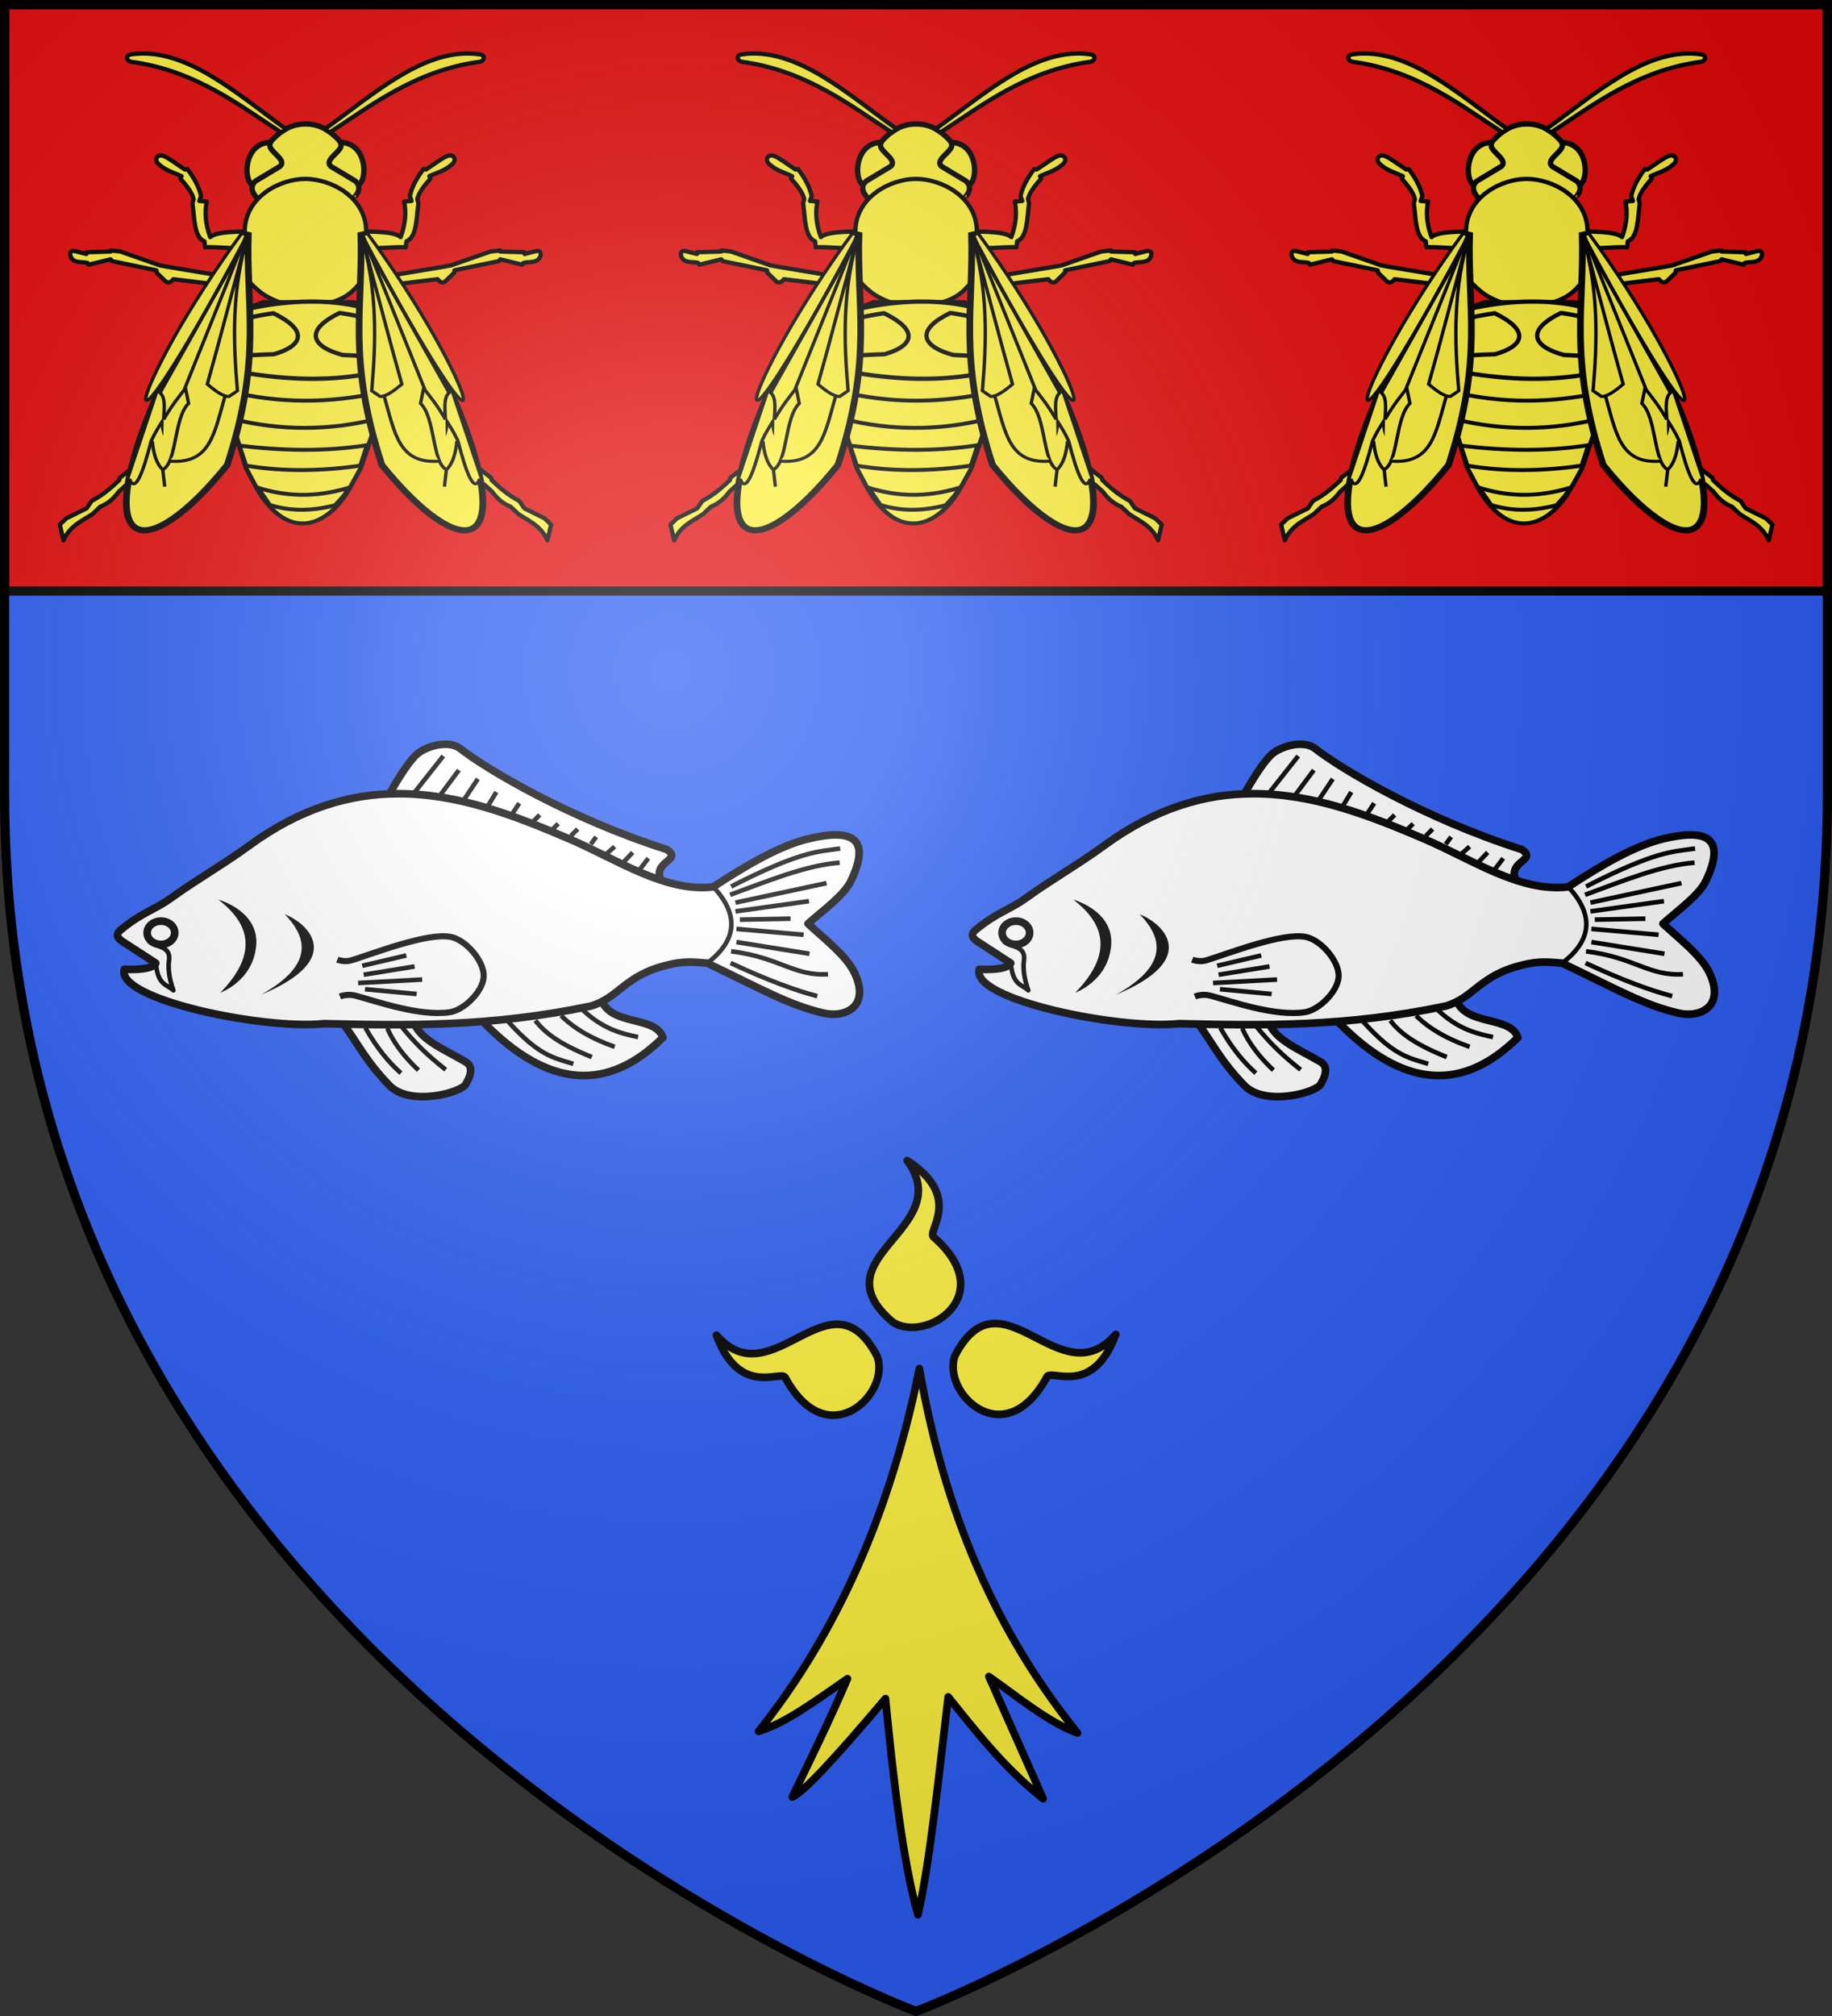
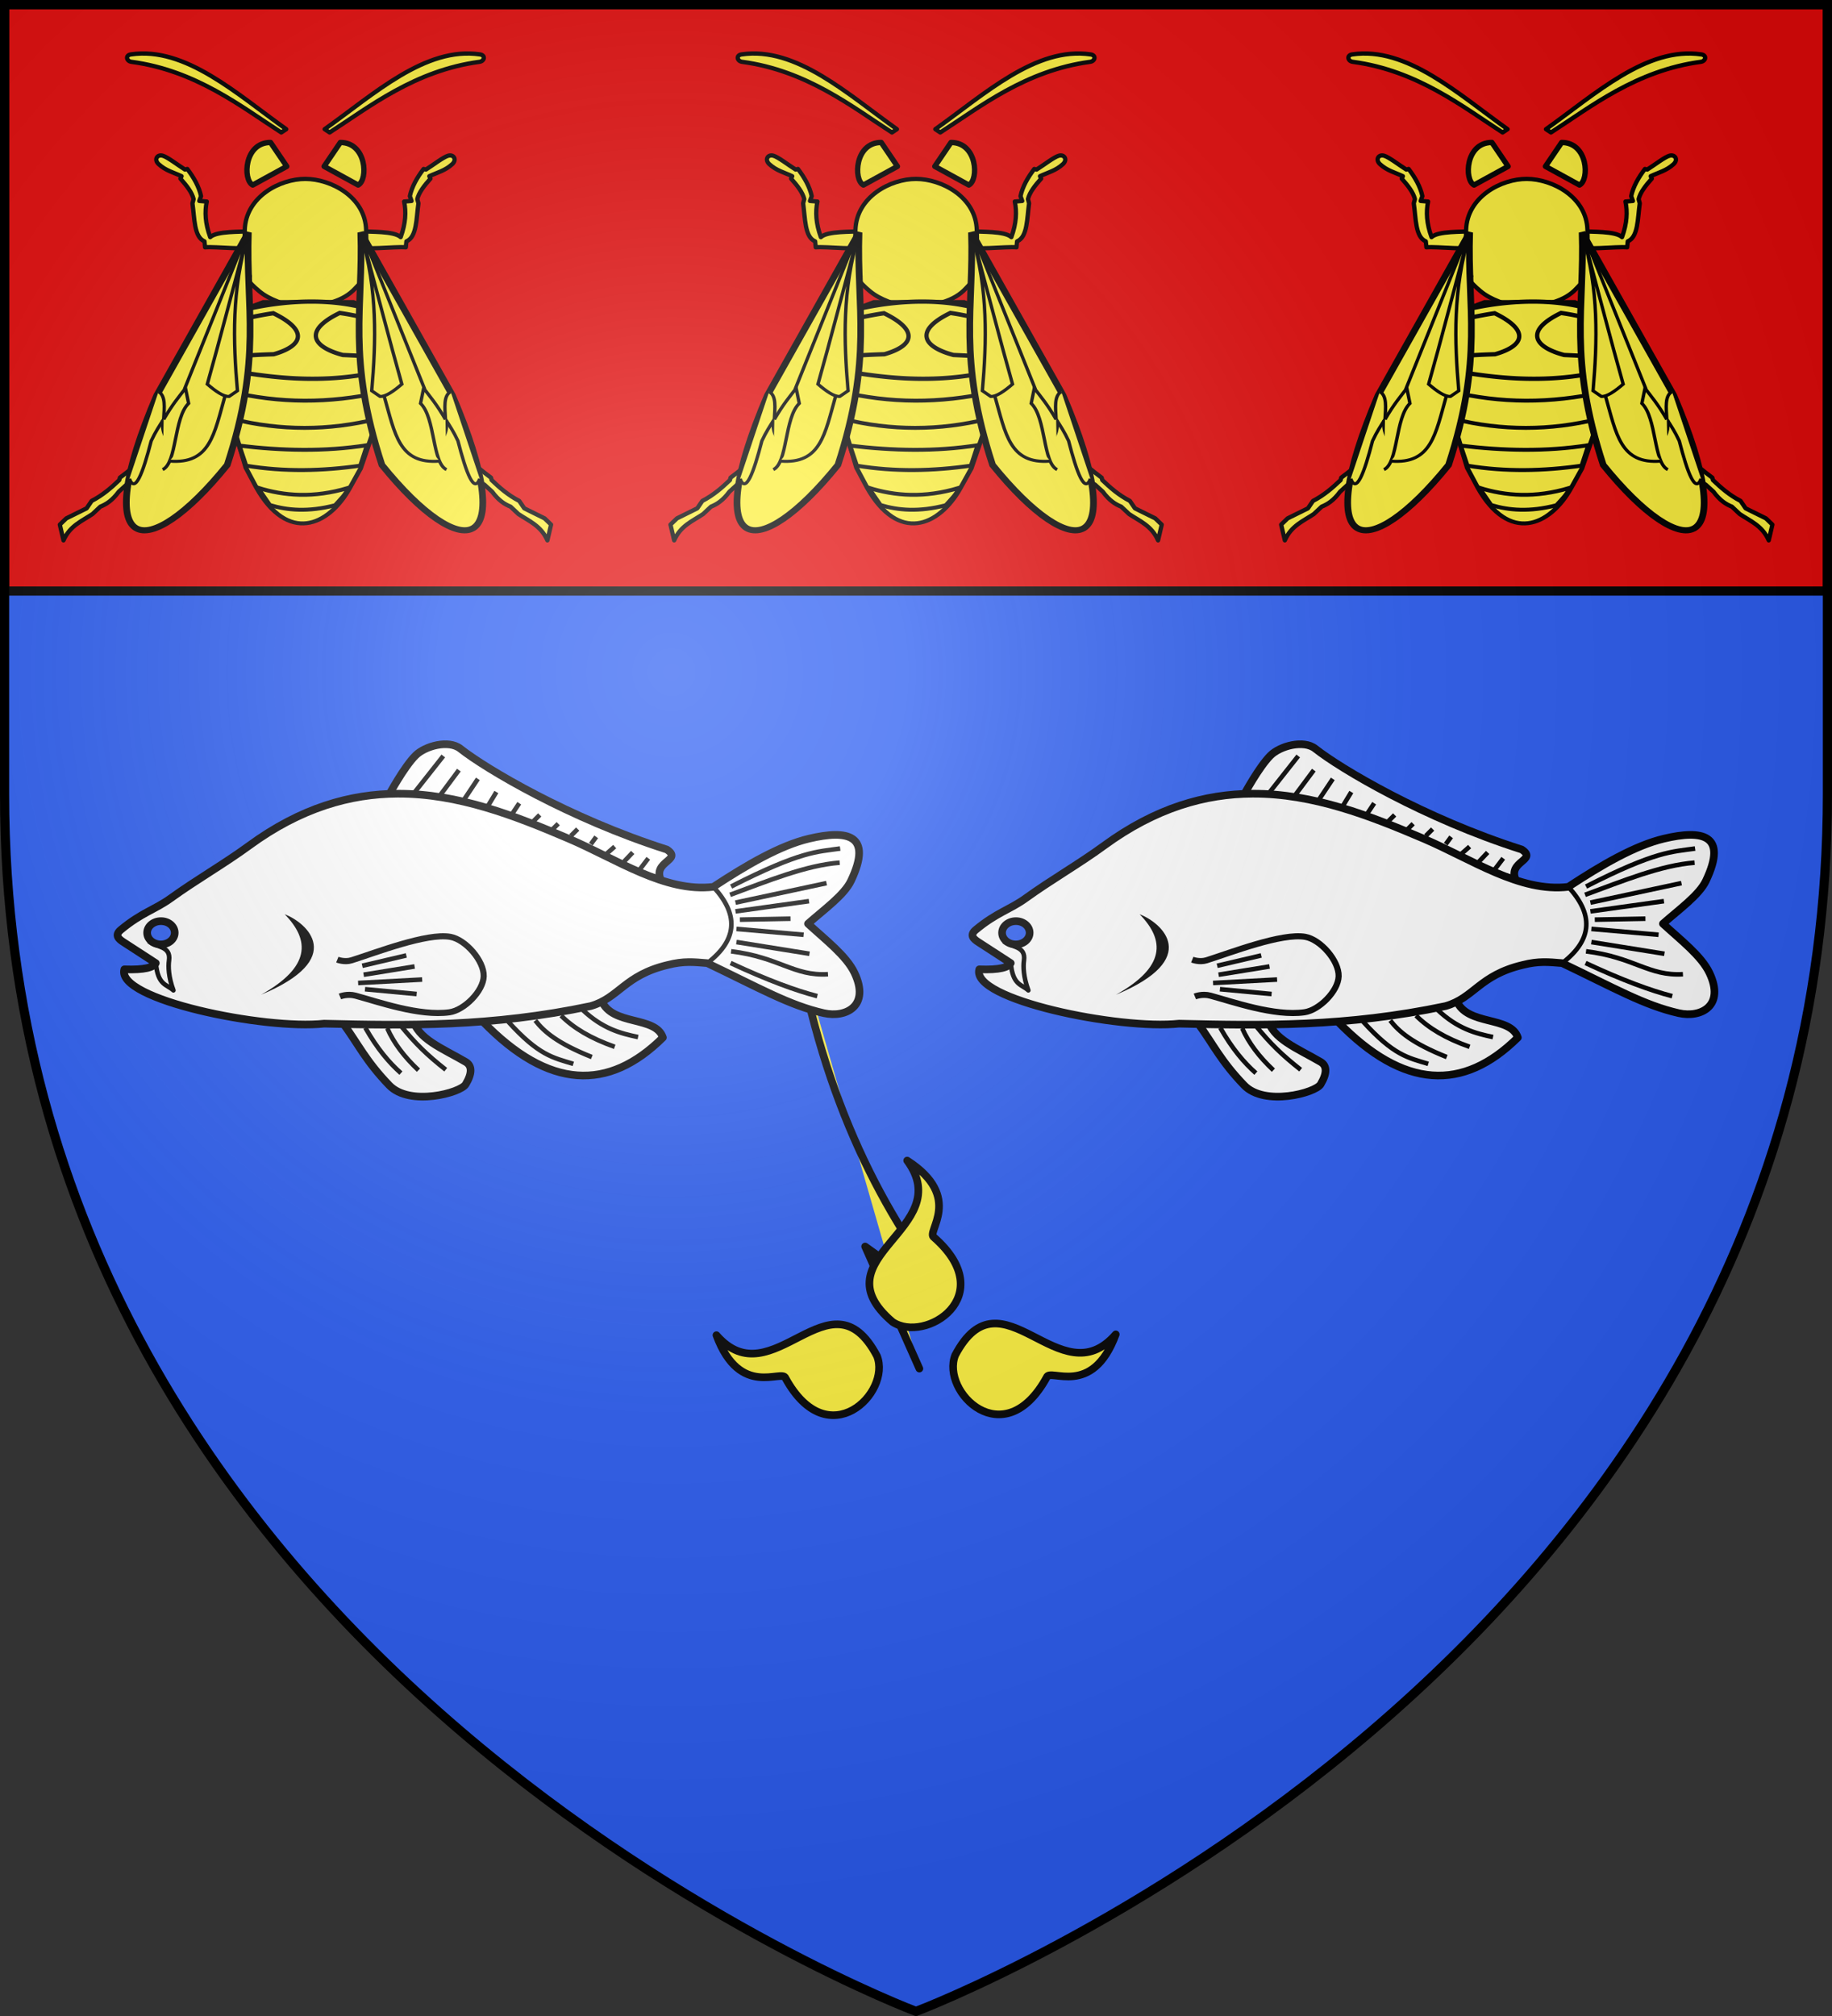
<svg xmlns="http://www.w3.org/2000/svg" xmlns:xlink="http://www.w3.org/1999/xlink" width="600" height="660" version="1.0">
  <rect width="100%" height="100%" fill="#333333" stroke="none" />
  <defs>
    <radialGradient id="i" cx="-80" cy="-80" r="405" gradientUnits="userSpaceOnUse">
      <stop offset="0" style="stop-color:#fff;stop-opacity:.31" />
      <stop offset=".19" style="stop-color:#fff;stop-opacity:.25" />
      <stop offset=".6" style="stop-color:#6b6b6b;stop-opacity:.125" />
      <stop offset="1" style="stop-color:#000;stop-opacity:.125" />
    </radialGradient>
    <path id="a" d="M-298.5-298.5h597V-40C298.5 246.31 0 358.5 0 358.5S-298.5 246.31-298.5-40z" />
  </defs>
  <g transform="translate(300 300)">
    <use xlink:href="#a" width="600" height="660" style="fill:#2b5df2" />
    <path d="M-298.5-298.5h597v192h-597z" style="fill:#e20909;fill-opacity:1;fill-rule:nonzero;stroke:#000;stroke-opacity:1;stroke-width:3" />
    <g id="b">
-       <path d="m324.495 303.792 15.14-6.956.819 16.368-11.049-2.046z" style="opacity:1;fill:#fff;fill-opacity:1;fill-rule:nonzero;stroke:none;stroke-width:1.417;stroke-linecap:round;stroke-linejoin:round;stroke-miterlimit:4;stroke-dasharray:none;stroke-opacity:1" transform="translate(-300 -300)" />
      <path d="M675.969 480.278" style="opacity:.98;fill:#000;fill-opacity:1;stroke:#000;stroke-width:2;stroke-miterlimit:4;stroke-dasharray:none;stroke-opacity:1" transform="matrix(.638 0 0 .72 -396.86 -339.962)" />
    </g>
    <use xlink:href="#b" width="600" height="660" transform="translate(-280)" />
  </g>
  <g transform="translate(300 300)">
    <g id="g" transform="translate(106.326 89.887)scale(.702)">
      <use xlink:href="#c" width="600" height="660" transform="matrix(-1 0 0 1 -302.82 0)" />
      <use xlink:href="#d" width="600" height="660" transform="matrix(-1 0 0 1 -302.82 0)" />
      <use xlink:href="#e" width="600" height="660" transform="matrix(-1 0 0 1 -302.82 0)" />
      <path d="M-175.995-469.103c-4.729-2.358-4.013-19.868 8.312-19.845l7.56 11.148zM-126.824-469.103c4.728-2.358 4.012-19.868-8.312-19.845l-7.56 11.148z" style="fill:#fcef3c;fill-opacity:1;stroke:#000;stroke-width:2.5;stroke-linecap:round;stroke-linejoin:round;stroke-miterlimit:4;stroke-dasharray:none;stroke-opacity:1" />
-       <path d="M-151.41-497.573c-6.649-.013-10.982 3.108-14.066 6.036-1.136 1.078-2.336 2.112-2.545 3.695-.425 3.209 8.192 6.94 4.74 10.04l-11.412 6.85c-4.244 3.811 1.155 8.238 1.152 8.239l22.131-7.22 22.131 7.22c-.003-.001 5.396-4.428 1.152-8.238l-11.412-6.851c-3.452-3.1 5.165-6.831 4.74-10.04-.209-1.583-1.409-2.617-2.544-3.695-3.084-2.928-7.418-6.05-14.067-6.036" style="fill:#fcef3c;fill-opacity:1;stroke:#000;stroke-width:2.5;stroke-linecap:round;stroke-linejoin:round;stroke-miterlimit:4;stroke-dasharray:none;stroke-opacity:1" />
      <path id="e" d="M-177.291-447.586c-4.273.444-15.385-.15-18.553 2.783-2.36-6.494-2.59-11.867-1.604-16.6l-3.475-.28.802-2.252c-.968-4.466-3.358-8.633-6.415-12.66l-1.069.281c-3.658-2.302-8.144-5.847-10.424-6.471-2.568-.703-4.157 1.826-1.87 3.939 3.31 3.058 7.055 3.903 10.69 5.627l-.534 1.125c2.83 3.189 5.386 6.377 6.147 9.566l-.534 1.97c1.021 6.98.676 15.689 5.613 17.724l.267 2.783c4.962-.491 20.624 1.606 23.631-.532z" style="fill:#fcef3c;fill-opacity:1;stroke:#000;stroke-width:2;stroke-linecap:round;stroke-linejoin:round;stroke-miterlimit:4;stroke-dasharray:none;stroke-opacity:1" />
-       <path id="d" d="m-177.566-435.414-15.084 6.916-.314 1.323-22.783-3.804-3.614-.662-18.384-6.45-4.556-.496v.496l-11.314.33v.828l-5.185-1.323c-2.205-.563-2.709.957-2.2 2.315 1.347 3.592 5.11 2.408 7.857 3.143l.628.827 10.214-2.481.628.827 20.74 4.3.158 1.158 3.928 3.804c1.71 1.656 3.16-.042 3.77-.827l17.599 2.15 1.571-.662 1.257.497 20.112-.6z" style="fill:#fcef3c;fill-opacity:1;stroke:#000;stroke-width:2;stroke-linecap:round;stroke-linejoin:round;stroke-miterlimit:4;stroke-dasharray:none;stroke-opacity:1" />
      <path id="c" d="m-179.947-384.235-15.388-5.367-2.258.561c-6.516 11.51-9.787 22.917-20.18 34.547l-.004 2.568c-4.936 6.94-12.038 13.27-20.204 19.301l-.284 1.118c-3.746 3.562-7.651 7.03-12.886 9.722l-2.342 3.449-9.489 4.686-3.02 2.916 1.713 7.332c3-6.849 8.594-8.97 13.536-12.278l3.638-3.426c2.73-1.097 5.53-2.82 8.61-6.989l3.598-3.266 1.883-1.01c7.1-5.588 12.447-11.672 17.55-17.823 3.425-1 6.514-2.464 7.094-7.417 3.943-7.113 8.137-16.957 12.318-26.662l1.973.556 9.027 9.91z" style="fill:#fcef3c;fill-opacity:1;stroke:#000;stroke-width:2;stroke-linecap:round;stroke-linejoin:round;stroke-miterlimit:4;stroke-dasharray:none;stroke-opacity:1" />
      <path d="M-151.41-471.961c-11.926-.047-27.883 8.378-28.312 23.843-.26 9.309.375 16.332 2.344 21.563h-1.813c1.449 2.881 3.793 4.9 6.125 6.875 2.599 2.2 5.558 3.69 8.688 4.906 1.628.596 3.044 1.565 4.344 2.375 8.051 5.341 10.138 5.38 17.25 0 1.112-.693 2.291-1.596 3.687-2.031 4.739-1.476 8.143-3.489 10.875-6.469 1.623-1.77 3.452-3.385 4.594-5.656h-1.563c1.79-5.15 2.344-12.145 2.094-21.563-.41-15.466-16.386-23.797-28.312-23.843" style="fill:#fcef3c;fill-opacity:1;stroke:#000;stroke-width:2;stroke-linecap:round;stroke-linejoin:round;stroke-miterlimit:4;stroke-dasharray:none;stroke-opacity:1;display:inline" />
      <g style="stroke:#000;stroke-width:2.028;stroke-miterlimit:4;stroke-dasharray:none;stroke-opacity:1">
        <path d="m199.836 286.868 9.803-4.444h38.896l8.836 4.444 3.452 25.474-.592 6.451.592 14.261-2.301 11.507-6.905 24.165-4.602 9.973c-9.358 20.268-26.85 28.576-40.274 0l-4.603-10.357-5.754-23.013-2.301-17.26 1.15-10.357v-9.206z" style="fill:#fdef3c;fill-opacity:1;fill-rule:evenodd;stroke:#000;stroke-width:2.028;stroke-linecap:butt;stroke-linejoin:miter;stroke-miterlimit:4;stroke-dasharray:none;stroke-opacity:1" transform="matrix(1.081 0 0 .9 -397.705 -668.72)" />
        <path d="M-146.187-414.75c-12.303-.037-24.133 1.848-33.532 4.25l-.875 4.406c5.58-1.364 10.913-2.447 16.188-3.219 16.099 7.784 14.407 15.05.187 19.125-6.91.196-13.75.594-20.469 1.25v6.22c23.631 4.356 45.995 5.917 69.625.624.955-3.235.713-5.275 0-6.844a782 782 0 0 0-16.937-.906c-14.82-3.958-18.016-11.596-1.437-19.594 5.173.735 10.393 1.833 15.906 3.344v-4.406c-9.234-3.033-19.088-4.221-28.656-4.25z" style="fill:#fcef3c;fill-opacity:1;fill-rule:evenodd;stroke:#000;stroke-width:2;stroke-linecap:butt;stroke-linejoin:miter;stroke-miterlimit:4;stroke-dasharray:none;stroke-opacity:1" transform="translate(-2)" />
        <path d="M194.658 328.644c22.247 6.526 43.337 6.322 65.584.575.68 4.603-1.022 9.205-1.72 13.808q-31.069 9.206-62.138 0l-1.726-14.383zM199.261 356.835c18.411 2.643 36.822 3.226 55.233-.244l-2.877 10.6c-16.493 2.826-32.986 3.304-49.48 0l-2.876-10.356zM207.25 378.623c11.528 4.335 24.17 5.46 39.056.116-.669 2.984-3.394 5.967-5.58 8.95-11.76 3.654-20.623 2.671-28.36-.115z" style="fill:#fcef3c;fill-opacity:1;fill-rule:evenodd;stroke:#000;stroke-width:2.028;stroke-linecap:butt;stroke-linejoin:miter;stroke-miterlimit:4;stroke-dasharray:none;stroke-opacity:1" transform="matrix(1.081 0 0 .9 -397.705 -668.72)" />
      </g>
      <g id="f" style="fill:#fcef3c;fill-opacity:1;stroke:#000;stroke-width:10.873;stroke-miterlimit:4;stroke-dasharray:none;stroke-opacity:1">
        <path d="M-712.428 306.366c-8.246 266.592 45.284 440.85-67.835 821.323-260.574 354.209-447.895 322.373-226.874-245.78l294.71-575.543z" style="fill:#fcef3c;fill-opacity:1;fill-rule:evenodd;stroke:#000;stroke-width:21.574;stroke-linecap:butt;stroke-linejoin:miter;stroke-miterlimit:4;stroke-dasharray:none;stroke-opacity:1" transform="matrix(.145 0 0 .132 -74.752 -487.419)" />
-         <path d="M-731.422 306.058c-366.942 546.888-465.603 1000.45 15.361 9.453-10.67-1.826-14.095-4.492-15.36-9.453zM-988.157 1140.796l6.684 63.501M-1021.579 1043.873c3.97 40.592 11.763 77.361 33.422 100.265" style="fill:#fcef3c;fill-opacity:1;fill-rule:evenodd;stroke:#000;stroke-width:10.873;stroke-linecap:butt;stroke-linejoin:miter;stroke-miterlimit:4;stroke-dasharray:none;stroke-opacity:1" transform="matrix(.145 0 0 .132 -74.752 -487.419)" />
        <path d="M-1001.526 868.965c23.84 14.04 18.602 57.155 16.711 96.924-13.369 23.243-26.737 45.085-40.106 76.87-27.124 115.412-51.926 186.704-70.186 133.687" style="fill:#fcef3c;fill-opacity:1;fill-rule:evenodd;stroke:#000;stroke-width:10.873;stroke-linecap:butt;stroke-linejoin:miter;stroke-miterlimit:4;stroke-dasharray:none;stroke-opacity:1" transform="matrix(.145 0 0 .132 -74.752 -487.419)" />
        <path d="M-988.157 970.345c-3.629 39.925 10.378 68.095 33.422 90.239" style="fill:#fcef3c;fill-opacity:1;fill-rule:evenodd;stroke:#000;stroke-width:10.873;stroke-linecap:butt;stroke-linejoin:miter;stroke-miterlimit:4;stroke-dasharray:none;stroke-opacity:1" transform="matrix(.145 0 0 .132 -74.752 -487.419)" />
        <path d="M-988.157 1144.138c46.388-23.403 35.473-182.924 83.554-233.952l-10.026-53.475c-21.586 31.336-40.27 53.967-70.186 110.292" style="fill:#fcef3c;fill-opacity:1;fill-rule:evenodd;stroke:#000;stroke-width:10.873;stroke-linecap:butt;stroke-linejoin:miter;stroke-miterlimit:4;stroke-dasharray:none;stroke-opacity:1" transform="matrix(.145 0 0 .132 -74.752 -487.419)" />
        <path d="M-966.146 1114.058c131.089 12.213 143.75-96.232 178.52-229.225M-713.525 313.894c-53.145 195.222-47.834 376.607-33.996 551.73l-26.737 20.052c-18.185 1.147-43.147-18.036-70.186-43.448 40.107-155.844 80.213-327.373 120.319-491.3M-917.971 860.053l200.53-548.117" style="fill:#fcef3c;fill-opacity:1;fill-rule:evenodd;stroke:#000;stroke-width:10.873;stroke-linecap:butt;stroke-linejoin:miter;stroke-miterlimit:4;stroke-dasharray:none;stroke-opacity:1" transform="matrix(.145 0 0 .132 -74.752 -487.419)" />
      </g>
      <path d="M-142.452-495.146c22.886-16.272 47.035-38.641 72.477-34.87 2.724.405 2.068 3.147-.22 3.452-30.17 4.032-51.378 21.013-69.94 32.953zM-160.368-495.146c-22.886-16.272-47.035-38.641-72.476-34.87-2.724.405-2.069 3.147.22 3.452 30.169 4.032 51.378 21.013 69.94 32.953z" style="fill:#fcef3c;fill-opacity:1;stroke:#000;stroke-width:2;stroke-linecap:round;stroke-linejoin:round;stroke-miterlimit:4;stroke-dasharray:none;stroke-opacity:1" />
      <use xlink:href="#f" width="600" height="660" transform="matrix(-1 0 0 1 -303.633 0)" />
    </g>
    <use xlink:href="#g" width="600" height="660" transform="translate(-200)" />
    <use xlink:href="#g" width="600" height="660" transform="translate(200)" />
    <g style="fill:#fcef3c;stroke:#000;stroke-width:3.273;stroke-opacity:1;display:inline;stroke-miterlimit:4;stroke-dasharray:none">
      <g style="fill:#fcef3c;fill-opacity:1;stroke:#000;stroke-width:3.273;stroke-opacity:1;stroke-miterlimit:4;stroke-dasharray:none">
-         <path d="M377.128 135.622c-14.101 70.111-40.388 119.752-68.944 155.439 11.87-3.562 25.215-13.69 38.117-22.55-7.89 18.385-15.78 34.445-23.671 50.668 4.71-1.748 19.66-18.122 39.965-42.146 3.183 33.027 7.487 70.222 13.917 92.616 5.119-22.358 8.906-59.364 12.969-93.342 12.24 15.194 24.13 30.565 40.692 43.598l-23.253-52.318c12.007 8.398 25.275 19.515 38.007 24.2-30.189-37.467-55.61-86.046-67.799-156.165M319.723 139.698c-1.296-4.078-19.538 8.975-29.595-18.388 23.992 27.584 48.78-29.041 68.834 8.941 6.189 15.671-20.922 42.86-39.239 9.447" style="fill:#fcef3c;fill-opacity:1;fill-rule:evenodd;stroke:#000;stroke-width:3.273;stroke-linecap:round;stroke-linejoin:round;stroke-miterlimit:4;stroke-dasharray:none;stroke-opacity:1" transform="matrix(.764 0 0 .764 -287.018 44.433)" />
+         <path d="M377.128 135.622l-23.253-52.318c12.007 8.398 25.275 19.515 38.007 24.2-30.189-37.467-55.61-86.046-67.799-156.165M319.723 139.698c-1.296-4.078-19.538 8.975-29.595-18.388 23.992 27.584 48.78-29.041 68.834 8.941 6.189 15.671-20.922 42.86-39.239 9.447" style="fill:#fcef3c;fill-opacity:1;fill-rule:evenodd;stroke:#000;stroke-width:3.273;stroke-linecap:round;stroke-linejoin:round;stroke-miterlimit:4;stroke-dasharray:none;stroke-opacity:1" transform="matrix(.764 0 0 .764 -287.018 44.433)" />
        <path d="M431.716 139.348c1.296-4.078 19.537 8.975 29.595-18.387-23.992 27.584-48.78-29.042-68.834 8.94-6.189 15.671 20.922 42.861 39.239 9.447M383.382 79.375c-3.697-2.154 13.021-17.11-11.488-32.894 21.686 29.431-38.984 41.27-6.29 69.127 13.943 9.458 46.392-11.069 17.778-36.233" style="fill:#fcef3c;fill-opacity:1;fill-rule:evenodd;stroke:#000;stroke-width:3.273;stroke-linecap:round;stroke-linejoin:round;stroke-miterlimit:4;stroke-dasharray:none;stroke-opacity:1;display:inline" transform="matrix(.764 0 0 .764 -287.018 44.433)" />
      </g>
    </g>
    <g id="h">
      <path d="M92.486 35.21c4.832 6.604 7.335 12.165 14.992 20.096 6.757 6.999 23.373 2.47 25.04-.32 2.134-3.574 2.142-6.08 0-7.336-7.466-4.372-16.03-7.65-17.225-14.034zM138.1 34.413c21.639 22.33 41.196 22.904 59.009 5.263-2.372-7.204-16.666-3.722-20.095-12.12zM107.478-39.907l88.993 28.07c-2.908-6.25 7.23-6.51 1.914-10.048-31.95-10.175-59.292-26.427-67.622-33.014-3.798-3.002-11.543-.897-14.673 2.233-3.791 3.792-8.612 12.759-8.612 12.759z" style="fill:#fff;fill-opacity:1;fill-rule:nonzero;stroke:#000;stroke-width:2.5;stroke-linecap:butt;stroke-linejoin:round;stroke-miterlimit:4;stroke-dasharray:none;stroke-opacity:1" transform="translate(.003)" />
      <path d="M110.188-40.156c-15.45.072-31.647 4.599-48.625 17.031-8.15 5.967-17.232 11.129-25.626 17.188-5.224 3.77-9.519 4.656-16.374 10.343-2.19 1.817-.593 3.08.875 4.032l10.593 6.874c-.805 1.39-3.567 2.262-10.312 2.032-2.855 9.88 45.915 19.886 65.437 17.781 27.29.66 54.746 1.083 87.282-5.75 9.347-2.673 11.04-10.104 25.28-13.469 5.173-1.32 8.46-.962 12.907-.594 16.902 8.064 26.858 13.814 38.188 16.376 7.248 1.638 15.221-2.367 10.03-13.22-2.633-5.506-9.376-10.703-15.218-16.062 5.204-4.615 11.859-9.358 14.094-14.062 7.212-15.181-1.234-16.752-13.781-13.781-9.418 2.23-20.32 8.55-31.313 15.78-15.79 1.914-31.744-9.105-47.375-15.78-17.567-7.503-36.198-14.812-56.062-14.72zM32.718 1.563c2.499 0 4.502 1.705 4.5 3.812 0 2.107-2.032 3.814-4.53 3.813-2.499-.002-4.502-1.706-4.5-3.813 0-2.107 2.033-3.814 4.53-3.812z" style="fill:#fff;fill-opacity:1;fill-rule:nonzero;stroke:#000;stroke-width:2.5;stroke-linecap:butt;stroke-linejoin:round;stroke-miterlimit:4;stroke-dasharray:none;stroke-opacity:1" transform="translate(.003)" />
-       <path d="M52.176 24.972C64.257 12.555 62.244 2.735 51.5-5.478c0 0 13.462 3.621 12.405 15.112-1.067 11.591-11.729 15.338-11.729 15.338" style="fill:#000;fill-opacity:1;fill-rule:nonzero;stroke:none;stroke-width:1.5;stroke-linecap:butt;stroke-linejoin:round;stroke-miterlimit:4;stroke-dasharray:none;stroke-opacity:1" transform="translate(.003)" />
      <path d="M219.437-9.764c22.974-11.719 28.29-11.355 35.724-12.44M255.002-17.579c-11.074.847-23.59 6.019-35.884 10.526M250.696-10.88l-29.824 6.379M244.954-4.98l-24.082 3.35M238.894.762l-16.587.319M243.2 6.025 221.191 4.11M245.114 12.245 221.19 8.417M251.174 18.943c-11.217.691-15.97-5.574-31.737-7.496M247.666 26.12c-7.122-1.859-16.171-5.164-28.389-10.845M188.975 39.517c-5.766-1.211-11.58-2.713-18.181-8.931M181.32 42.706c-7.892-2.774-13.48-6.157-17.544-10.207M173.824 46.056c-11.274-4.498-15.65-8.306-18.5-11.962M167.763 48.288c-6.689-2.029-11.337-2.784-21.37-13.875M99.663 36.487c3.881 6.829 7.762 11.396 11.643 14.832M106.84 36.646c2.094 4.79 5.561 9.351 10.207 13.716M111.306 35.849c4.808 5.879 8.494 9.465 14.672 14.353M139.854-36.239l2.71-4.465M147.828-33.687l2.232-3.35M154.207-30.657l2.552-2.552M160.746-28.265l2.073-2.073M166.966-26.35l2.233-2.233M173.505-23.64l1.754-2.392M178.608-20.45l2.712-2.392M184.35-17.898l2.87-3.03M189.294-15.027l3.03-3.987" style="fill:none;fill-opacity:1;fill-rule:nonzero;stroke:#000;stroke-width:1.5;stroke-linecap:butt;stroke-linejoin:round;stroke-miterlimit:4;stroke-dasharray:none;stroke-opacity:1" transform="translate(.003)" />
      <path d="M90.473 14.171s2.346.942 4.697.203c7.81-2.457 24.686-9.045 32.338-7.667 4.992.899 11.06 7.849 10.91 12.92-.145 4.87-6.372 11.084-11.198 11.77-9.835 1.398-23.602-3.49-30.79-5.432-2.706-.732-5.096.264-5.096.264" style="fill:none;fill-opacity:1;fill-rule:nonzero;stroke:#000;stroke-width:2;stroke-linecap:butt;stroke-linejoin:round;stroke-miterlimit:4;stroke-dasharray:none;stroke-opacity:1" transform="translate(.003)" />
      <path d="m115.612-40.385 9.569-12.121M124.224-39.747l6.06-8.134M132.039-38.312l4.465-6.698M98.639 16.175l14.435-3.383M99.09 19.107l16.69-2.706M97.286 21.814l20.975-1.128M99.54 23.844l16.917 1.579" style="fill:none;fill-opacity:1;fill-rule:nonzero;stroke:#000;stroke-width:1.5;stroke-linecap:butt;stroke-linejoin:round;stroke-miterlimit:4;stroke-dasharray:none;stroke-opacity:1" transform="translate(.003)" />
      <path d="M65.496 25.655C93.806 13.832 80.53 2.094 73.23-.703c8.304 8.52 8.553 17.238-7.734 26.358" style="fill:#000;fill-opacity:1;fill-rule:nonzero;stroke:none;stroke-width:1.5;stroke-linecap:butt;stroke-linejoin:round;stroke-miterlimit:4;stroke-dasharray:none;stroke-opacity:1" transform="translate(.003)" />
      <path d="M31.045 15.32c.652 7.292 3.547 6.896 5.742 8.9-1.62-4.396-1.714-7.8-1.435-9.761.704-4.968-4.375-4.249-6.603-6.316M213.635-9.657c8.012 8.687 8.34 17.055-2.01 24.977" style="fill:none;fill-opacity:1;fill-rule:nonzero;stroke:#000;stroke-width:1.5;stroke-linecap:butt;stroke-linejoin:round;stroke-miterlimit:4;stroke-dasharray:none;stroke-opacity:1" transform="translate(.003)" />
    </g>
    <use xlink:href="#h" width="600" height="660" transform="translate(-280)" />
  </g>
  <use xlink:href="#a" width="600" height="660" style="fill:url(#i)" transform="translate(300 300)" />
  <use xlink:href="#a" width="600" height="660" style="fill:none;stroke:#000;stroke-width:3" transform="translate(300 300)" />
</svg>